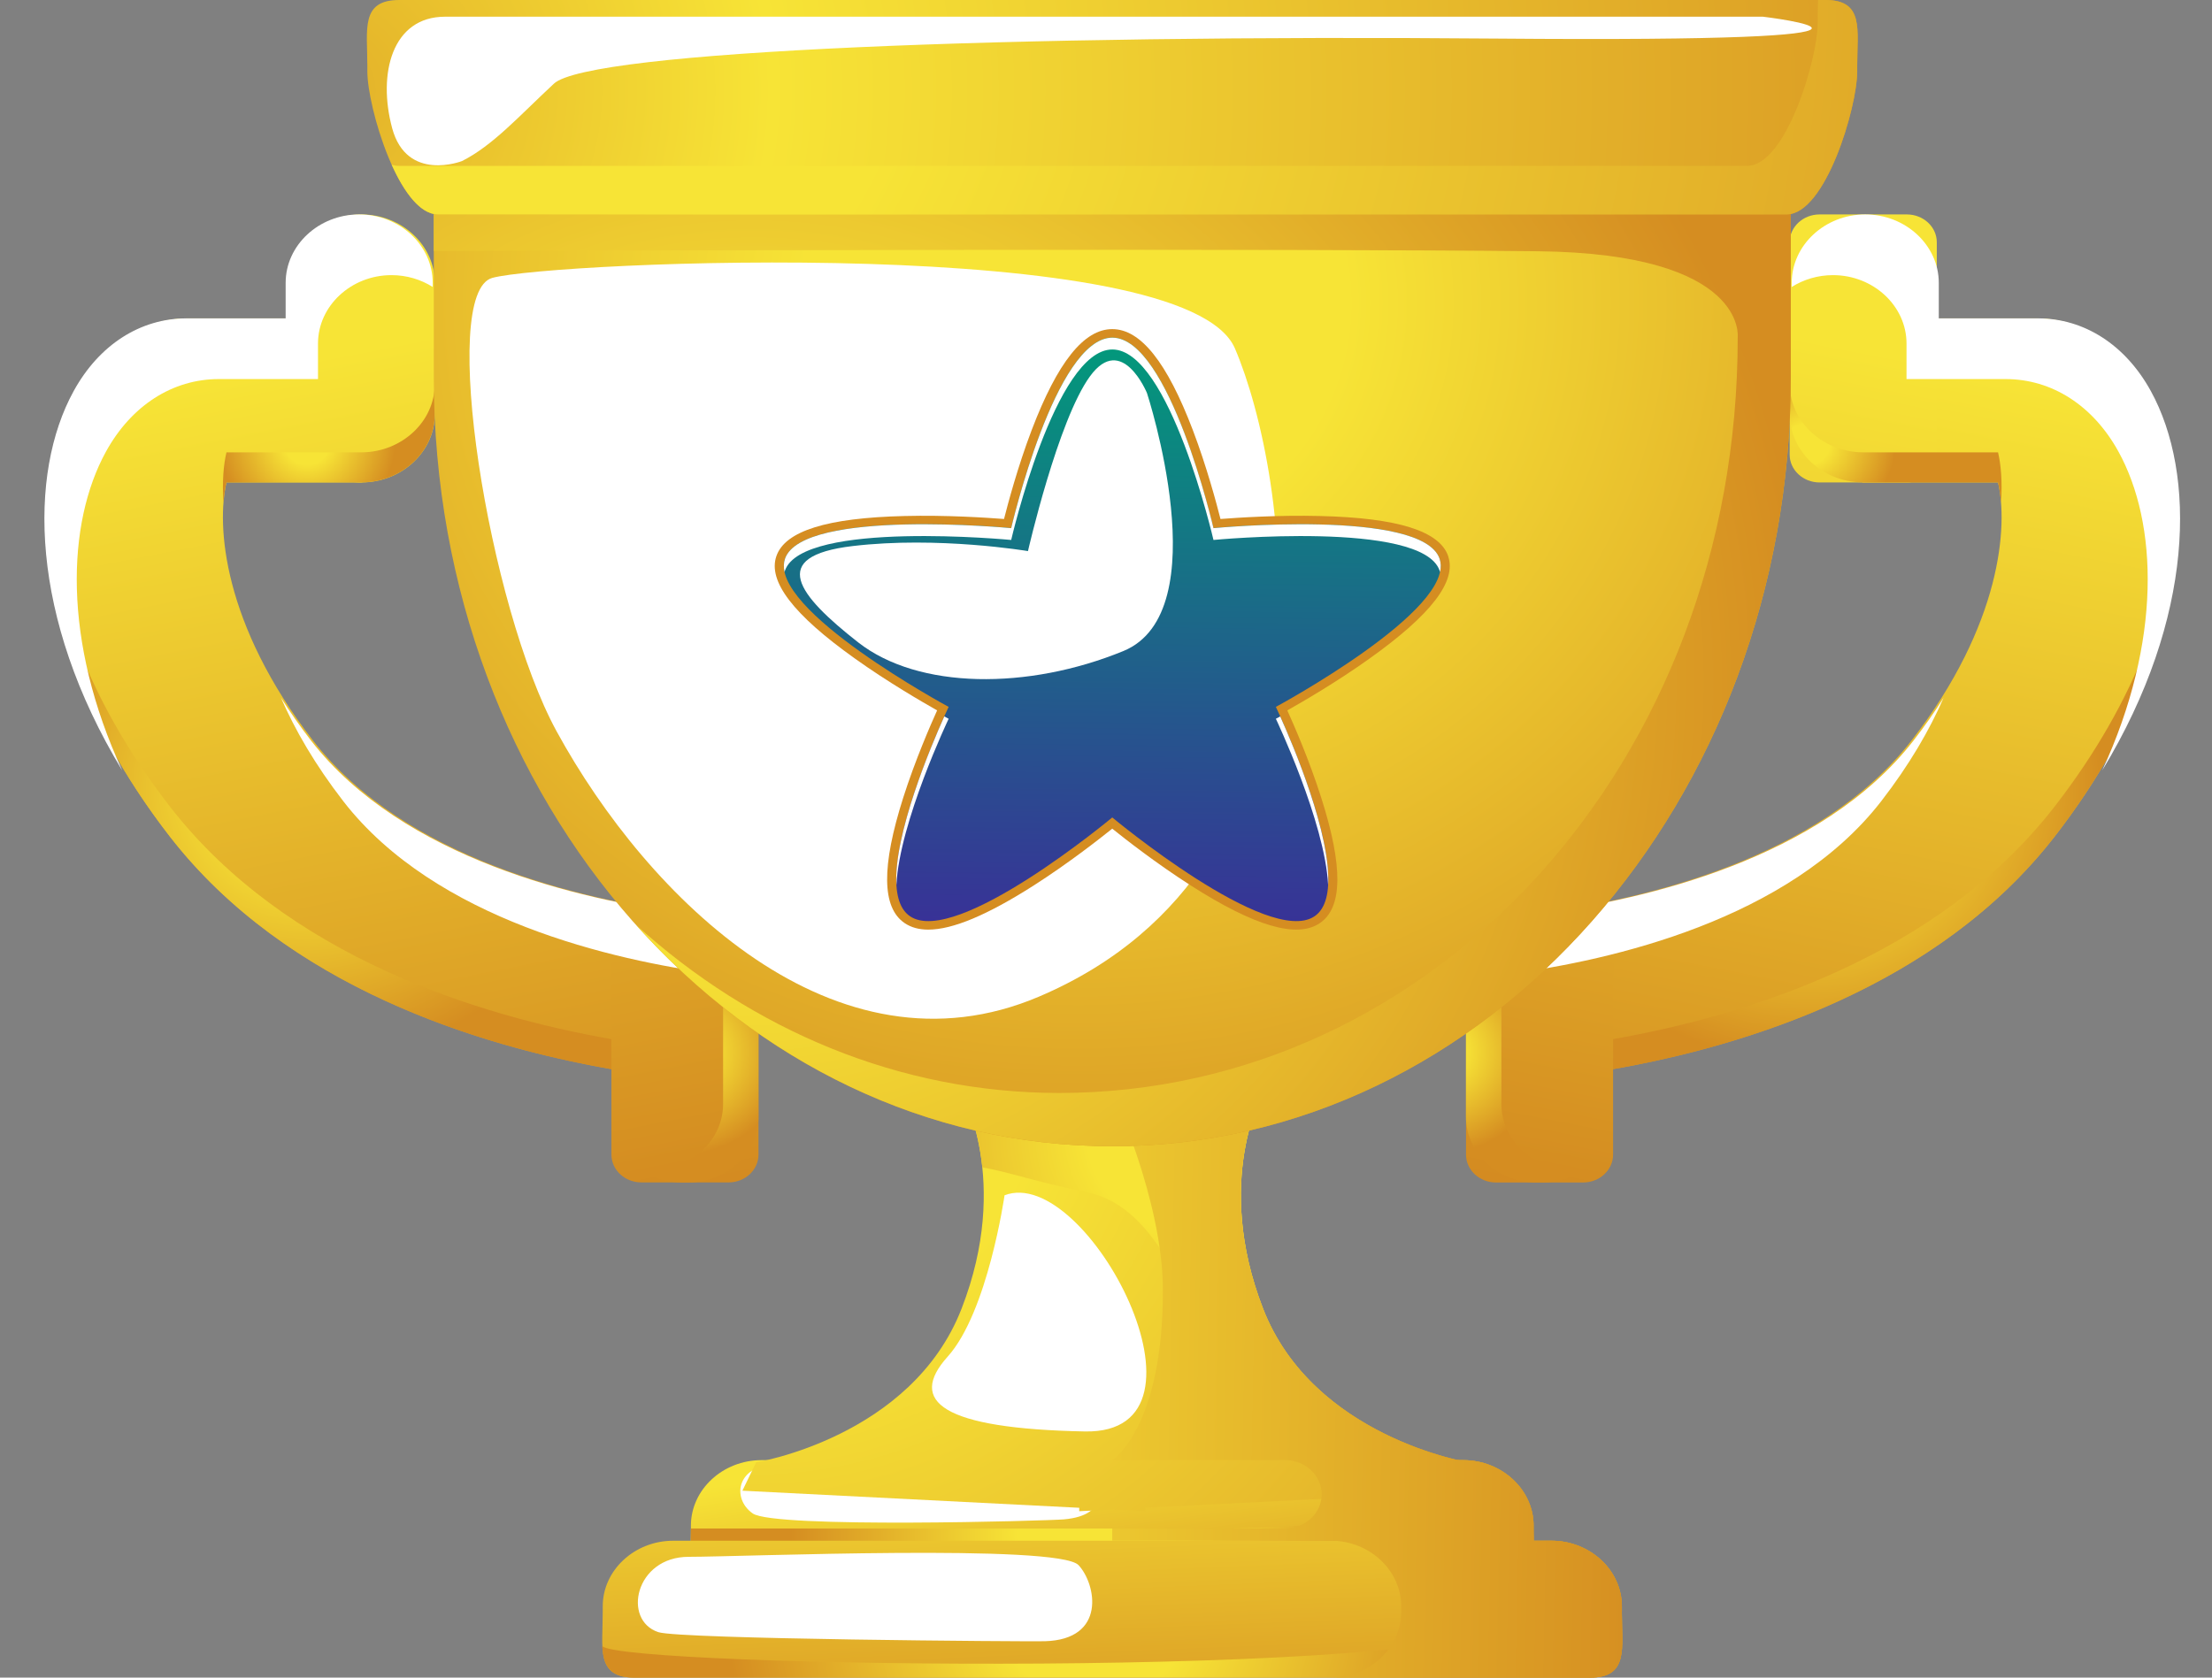
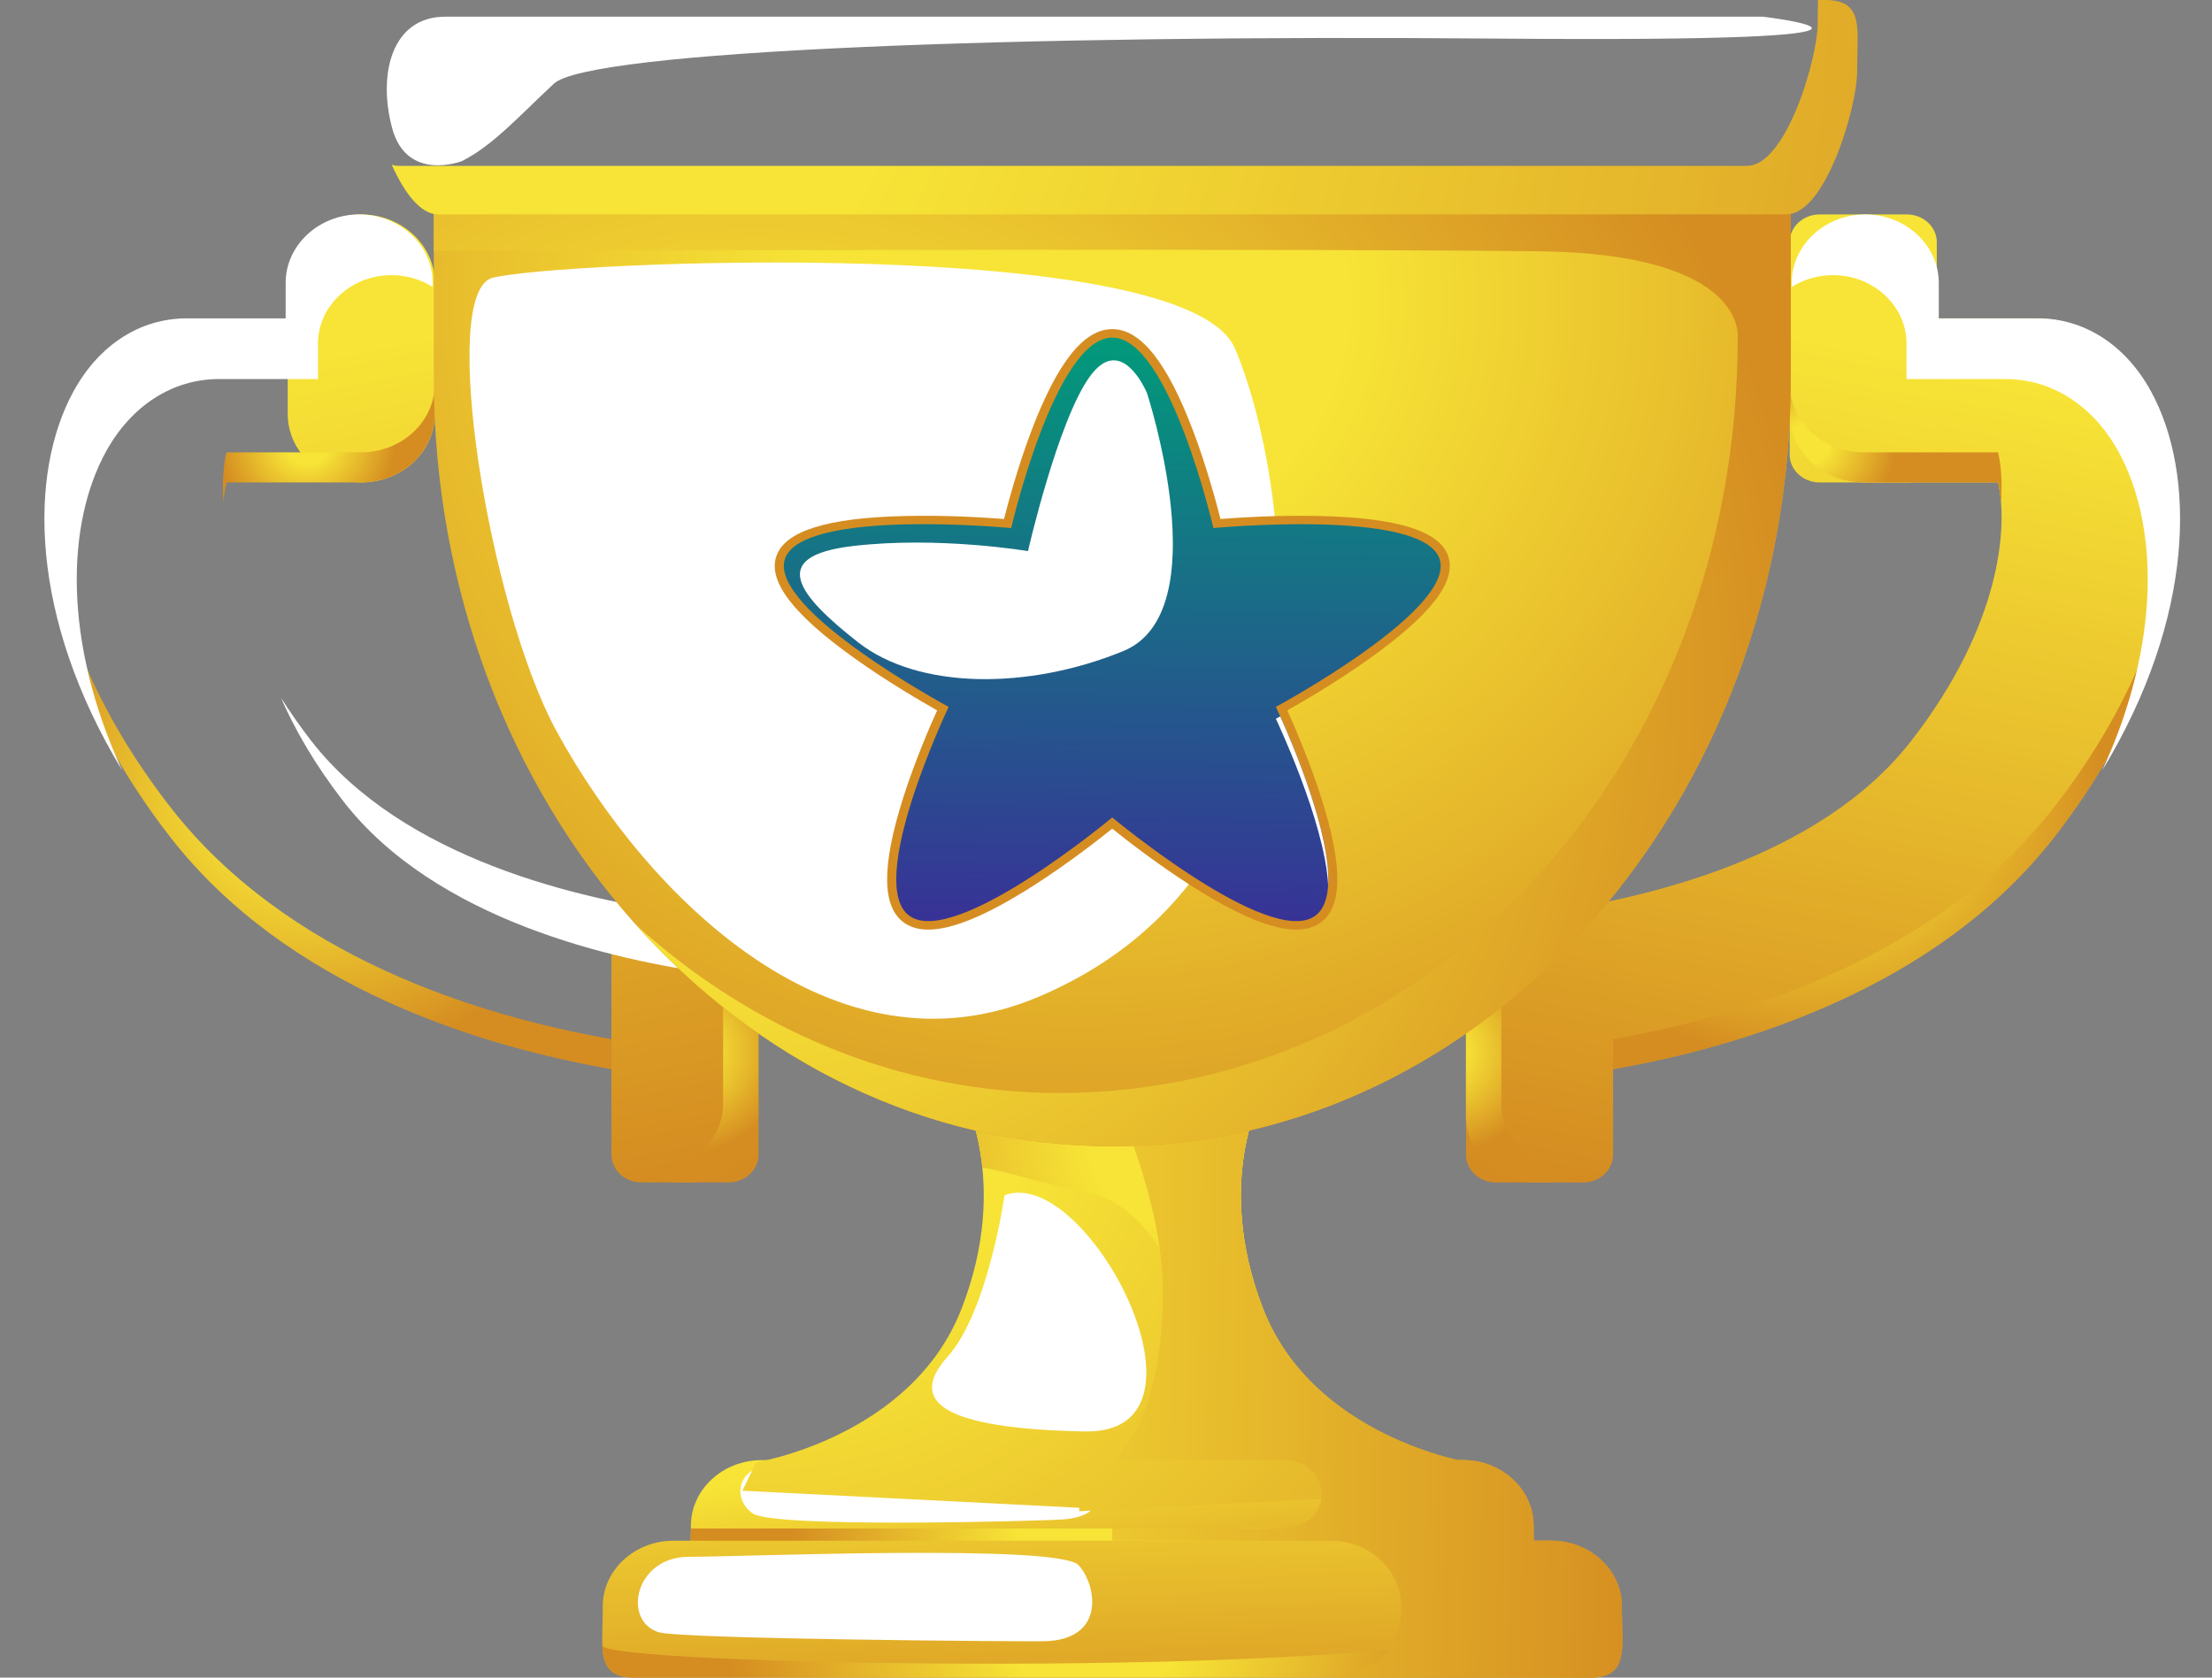
<svg xmlns="http://www.w3.org/2000/svg" width="29" height="22" viewBox="0 0 29 22" fill="none">
  <rect x="0" y="0" width="29" height="22" fill="#808080" stroke="none" />
  <g clip-path="url(#clip0_1461_32123)">
    <path d="M9.475 20.943H19.69C20.199 20.943 20.106 20.556 20.106 20.082V20.008C20.106 19.535 19.69 19.148 19.181 19.148H9.984C9.475 19.148 9.058 19.535 9.058 20.008V20.082C9.058 20.556 8.966 20.943 9.475 20.943H9.475Z" fill="url(#paint0_linear_1461_32123)" />
    <path style="mix-blend-mode:overlay" d="M14.31 19.262C14.417 19.446 14.577 19.87 13.947 19.925C13.747 19.943 10.149 20.046 9.868 19.847C9.586 19.649 9.653 19.197 10.217 19.197C10.78 19.197 14.234 19.131 14.31 19.262L14.31 19.262Z" fill="url(#paint1_linear_1461_32123)" />
    <path style="mix-blend-mode:multiply" d="M17.035 20.943H19.69C20.199 20.943 20.106 20.556 20.106 20.082V20.008C20.106 19.535 19.69 19.148 19.181 19.148H19.109C19.201 19.39 19.203 19.682 18.774 19.797C17.984 20.009 16.152 20.045 16.152 20.045H9.058V20.082C9.058 20.555 8.966 20.943 9.475 20.943H17.035L17.035 20.943Z" fill="url(#paint2_radial_1461_32123)" />
    <path d="M8.318 22H20.847C21.356 22 21.263 21.613 21.263 21.14V21.065C21.263 20.592 20.847 20.205 20.337 20.205H8.827C8.318 20.205 7.902 20.592 7.902 21.065V21.14C7.902 21.613 7.809 22 8.318 22Z" fill="url(#paint3_linear_1461_32123)" />
    <path style="mix-blend-mode:overlay" d="M14.14 20.525C14.372 20.773 14.511 21.502 13.696 21.523C13.445 21.529 8.914 21.496 8.631 21.404C8.156 21.248 8.325 20.416 9.029 20.416C9.733 20.416 13.876 20.244 14.14 20.525Z" fill="url(#paint4_linear_1461_32123)" />
    <path style="mix-blend-mode:multiply" d="M21.262 21.065C21.262 20.592 20.845 20.205 20.336 20.205H19.976C20.153 20.415 20.113 20.944 19.769 21.284C19.028 22.017 8.156 21.868 7.896 21.587C7.908 21.834 7.984 22 8.317 22H20.845C21.354 22 21.262 21.613 21.262 21.139V21.065V21.065Z" fill="url(#paint5_radial_1461_32123)" />
    <path d="M10.958 19.262C10.663 19.276 10.489 19.69 10.534 19.817C10.579 19.945 11.537 19.932 11.71 19.621C11.884 19.31 11.479 19.238 10.958 19.262Z" fill="white" />
    <path d="M10.172 20.416C9.702 20.437 9.425 21.097 9.497 21.299C9.569 21.502 11.093 21.481 11.369 20.987C11.646 20.492 11.001 20.378 10.173 20.416H10.172Z" fill="white" />
    <path d="M15.016 19.773L19.432 19.549L19.252 19.177C19.252 19.177 17.215 18.849 16.559 17.163C15.903 15.478 16.559 14.325 16.559 14.325H12.606C12.606 14.325 13.262 15.478 12.606 17.163C11.95 18.849 9.913 19.177 9.913 19.177L9.733 19.549L14.149 19.773V19.818L14.582 19.796L15.016 19.818V19.773Z" fill="url(#paint6_radial_1461_32123)" />
    <path style="mix-blend-mode:multiply" d="M19.253 19.177C19.253 19.177 17.215 18.849 16.56 17.163C15.904 15.478 16.56 14.325 16.56 14.325H12.607C12.607 14.325 12.814 14.69 12.879 15.309C13.212 15.365 13.595 15.504 14.223 15.628C15.316 15.843 15.478 17.284 16.461 18.162C17.061 18.699 18.35 19.027 19.265 19.203L19.253 19.177Z" fill="url(#paint7_radial_1461_32123)" />
    <path style="mix-blend-mode:overlay" d="M13.17 15.675C13.17 15.675 12.951 17.206 12.424 17.791C11.897 18.377 12.347 18.736 14.224 18.772C16.101 18.807 14.249 15.257 13.17 15.675Z" fill="url(#paint8_linear_1461_32123)" />
    <path d="M13.664 15.932C13.316 15.77 13.337 17.074 12.97 17.69C12.604 18.305 12.617 18.527 13.266 18.276C13.915 18.024 13.767 15.98 13.664 15.932Z" fill="white" />
    <path style="mix-blend-mode:multiply" d="M21.264 21.139V21.065C21.264 20.592 20.847 20.204 20.338 20.204H20.108C20.107 20.165 20.106 20.124 20.106 20.083V20.008C20.106 19.535 19.69 19.148 19.181 19.148H19.111C18.639 19.038 17.111 18.58 16.56 17.163C15.904 15.477 16.56 14.324 16.56 14.324H14.582C14.582 14.324 15.246 15.739 15.246 16.924C15.246 18.735 14.582 19.148 14.582 19.148C14.588 19.148 14.594 19.147 14.6 19.147H16.846C17.111 19.147 17.328 19.349 17.328 19.596C17.328 19.843 17.111 20.045 16.846 20.045H14.6C14.595 20.045 14.589 20.044 14.582 20.044V20.204H17.444C17.953 20.204 18.37 20.591 18.37 21.065V21.139C18.37 21.612 17.953 22 17.444 22H20.847C21.356 22 21.263 21.613 21.263 21.139L21.264 21.139Z" fill="url(#paint9_linear_1461_32123)" />
-     <path d="M9.891 14.217C9.676 14.215 4.678 14.127 2.23 10.973C0.43 8.653 0.311 6.366 0.993 5.127C1.326 4.522 1.865 4.175 2.474 4.175H4.749V6.327H2.969C2.838 6.884 2.917 8.182 4.106 9.714C5.313 11.27 7.645 11.798 8.98 11.976C9.572 12.055 9.89 14.217 9.89 14.217H9.891Z" fill="url(#paint10_linear_1461_32123)" />
    <path d="M4.737 6.327C4.206 6.327 3.772 5.923 3.772 5.43V3.709C3.772 3.216 4.206 2.812 4.737 2.812C5.267 2.812 5.701 3.216 5.701 3.709V5.43C5.701 5.923 5.267 6.327 4.737 6.327Z" fill="url(#paint11_linear_1461_32123)" />
    <path d="M9.552 11.992H8.409C8.192 11.992 8.016 12.155 8.016 12.357V15.141C8.016 15.343 8.192 15.506 8.409 15.506H9.552C9.768 15.506 9.944 15.343 9.944 15.141V12.357C9.944 12.155 9.768 11.992 9.552 11.992Z" fill="url(#paint12_linear_1461_32123)" />
    <path style="mix-blend-mode:multiply" d="M9.105 11.996C9.332 12.153 9.48 12.404 9.48 12.685V14.479C9.48 14.952 9.063 15.339 8.554 15.339H8.477C8.448 15.339 8.419 15.338 8.391 15.335C8.545 15.443 8.735 15.507 8.942 15.507H9.019C9.528 15.507 9.944 15.12 9.944 14.646V12.853C9.944 12.406 9.574 12.037 9.106 11.996H9.105Z" fill="url(#paint13_radial_1461_32123)" />
    <g style="mix-blend-mode:multiply">
      <path d="M2.93 6.59C2.938 6.49 2.952 6.401 2.969 6.327H4.749V6.326C5.273 6.32 5.7 5.919 5.7 5.43V5.036C5.7 5.525 5.273 5.925 4.749 5.932V5.932H2.969C2.931 6.093 2.911 6.317 2.93 6.59Z" fill="url(#paint14_radial_1461_32123)" />
      <path d="M8.015 13.627C6.283 13.323 3.758 12.549 2.229 10.579C1.133 9.166 0.661 7.765 0.613 6.605C0.559 7.833 1.005 9.396 2.229 10.974C3.759 12.944 6.283 13.718 8.015 14.021V13.627Z" fill="url(#paint15_radial_1461_32123)" />
    </g>
    <g style="mix-blend-mode:overlay">
      <path d="M1.389 5.923C1.722 5.318 2.262 4.971 2.87 4.971H4.169V4.505C4.169 4.012 4.603 3.608 5.133 3.608C5.333 3.608 5.519 3.666 5.673 3.763V3.709C5.673 3.216 5.239 2.812 4.709 2.812C4.179 2.812 3.745 3.216 3.745 3.709V4.175H2.447C1.838 4.175 1.299 4.522 0.966 5.128C0.37 6.211 0.386 8.096 1.602 10.103C0.817 8.402 0.874 6.861 1.389 5.923Z" fill="url(#paint16_linear_1461_32123)" />
      <path d="M4.079 9.714C3.931 9.522 3.8 9.334 3.684 9.151C3.866 9.57 4.13 10.028 4.503 10.51C5.71 12.065 8.043 12.594 9.377 12.772C9.398 12.774 9.419 12.781 9.44 12.789C9.615 12.793 9.779 12.844 9.918 12.928V12.852C9.918 12.387 9.514 12.005 9.016 11.993C8.996 11.985 8.975 11.979 8.954 11.976C7.619 11.798 5.287 11.269 4.079 9.714V9.714Z" fill="url(#paint17_linear_1461_32123)" />
    </g>
    <path d="M3.83 4.318C3.83 4.318 2.635 4.22 2.027 4.462C1.42 4.704 1.092 5.188 0.909 5.977C0.725 6.766 1.392 5.063 2.056 4.83C2.922 4.525 3.895 4.812 3.972 4.615C4.049 4.417 3.83 4.319 3.83 4.319L3.83 4.318Z" fill="white" />
    <path d="M4.592 3.009C3.874 3.078 4.061 3.485 4.244 3.628C4.428 3.771 5.247 2.946 4.592 3.009Z" fill="white" />
    <path d="M19.273 14.217C19.488 14.215 24.487 14.127 26.934 10.973C28.734 8.654 28.853 6.366 28.172 5.127C27.839 4.522 27.299 4.175 26.691 4.175H24.415V6.327H26.195C26.326 6.884 26.248 8.182 25.058 9.714C23.851 11.27 21.518 11.798 20.184 11.976C19.591 12.055 19.274 14.217 19.274 14.217H19.273Z" fill="url(#paint18_linear_1461_32123)" />
    <path d="M23.856 6.327H24.999C25.216 6.327 25.392 6.163 25.392 5.962V3.177C25.392 2.975 25.216 2.812 24.999 2.812H23.856C23.639 2.812 23.463 2.975 23.463 3.177V5.962C23.463 6.163 23.639 6.327 23.856 6.327Z" fill="url(#paint19_linear_1461_32123)" />
    <path d="M19.612 15.507H20.755C20.972 15.507 21.148 15.343 21.148 15.142V12.357C21.148 12.155 20.972 11.992 20.755 11.992H19.612C19.396 11.992 19.22 12.155 19.22 12.357V15.142C19.22 15.343 19.396 15.507 19.612 15.507Z" fill="url(#paint20_linear_1461_32123)" />
    <path style="mix-blend-mode:multiply" d="M20.058 11.996C19.832 12.153 19.684 12.404 19.684 12.685V14.479C19.684 14.952 20.1 15.339 20.61 15.339H20.687C20.716 15.339 20.745 15.338 20.773 15.335C20.619 15.443 20.428 15.507 20.222 15.507H20.145C19.636 15.507 19.219 15.12 19.219 14.646V12.853C19.219 12.406 19.59 12.037 20.058 11.996H20.058Z" fill="url(#paint21_radial_1461_32123)" />
    <g style="mix-blend-mode:multiply">
      <path d="M26.234 6.59C26.226 6.49 26.212 6.401 26.195 6.327H24.415V6.326C23.891 6.32 23.464 5.919 23.464 5.43V5.036C23.464 5.525 23.891 5.925 24.415 5.932V5.932H26.195C26.233 6.093 26.253 6.317 26.234 6.59Z" fill="url(#paint22_radial_1461_32123)" />
      <path d="M21.148 13.627C22.88 13.323 25.406 12.549 26.935 10.579C28.031 9.166 28.503 7.765 28.551 6.605C28.605 7.833 28.159 9.396 26.935 10.974C25.405 12.944 22.88 13.718 21.148 14.021V13.627Z" fill="url(#paint23_radial_1461_32123)" />
    </g>
    <g style="mix-blend-mode:overlay">
      <path d="M27.774 5.923C27.441 5.318 26.902 4.971 26.293 4.971H24.995V4.505C24.995 4.012 24.561 3.608 24.031 3.608C23.831 3.608 23.645 3.666 23.49 3.763V3.709C23.49 3.216 23.924 2.812 24.454 2.812C24.984 2.812 25.418 3.216 25.418 3.709V4.175H26.717C27.325 4.175 27.865 4.522 28.198 5.128C28.793 6.211 28.778 8.096 27.561 10.103C28.346 8.402 28.29 6.861 27.774 5.923Z" fill="url(#paint24_linear_1461_32123)" />
-       <path d="M25.085 9.714C25.234 9.523 25.365 9.334 25.481 9.151C25.298 9.571 25.034 10.029 24.661 10.51C23.454 12.066 21.121 12.594 19.787 12.772C19.766 12.775 19.745 12.781 19.724 12.789C19.549 12.794 19.385 12.844 19.247 12.928V12.853C19.247 12.387 19.65 12.005 20.148 11.993C20.169 11.985 20.189 11.979 20.211 11.976C21.545 11.799 23.877 11.27 25.085 9.714V9.714Z" fill="url(#paint25_linear_1461_32123)" />
    </g>
    <path d="M25.334 4.318C25.334 4.318 26.529 4.22 27.137 4.462C27.744 4.704 28.072 5.188 28.255 5.977C28.438 6.766 27.772 5.063 27.108 4.83C26.241 4.525 25.269 4.812 25.192 4.615C25.114 4.417 25.334 4.319 25.334 4.319L25.334 4.318Z" fill="white" />
    <path d="M24.572 3.009C25.29 3.078 25.102 3.485 24.92 3.628C24.736 3.771 23.917 2.946 24.572 3.009Z" fill="white" />
    <path d="M14.582 15.032C19.495 15.032 23.478 10.516 23.478 4.946V2.656H5.687V4.946C5.687 10.516 9.669 15.032 14.582 15.032Z" fill="url(#paint26_radial_1461_32123)" />
    <path style="mix-blend-mode:multiply" d="M5.687 2.656V3.292C8.211 3.284 16.934 3.259 20.163 3.295C22.92 3.325 22.782 4.426 22.782 4.426C22.782 9.997 18.801 14.333 13.888 14.333C11.789 14.333 9.86 13.508 8.339 12.129C9.945 13.924 12.149 15.032 14.583 15.032C19.495 15.032 23.478 10.516 23.478 4.946V2.657H5.687V2.656Z" fill="url(#paint27_radial_1461_32123)" />
-     <path d="M23.932 0H5.233C4.724 0 4.816 0.387 4.816 0.861V0.935C4.816 1.408 5.233 2.812 5.742 2.812H23.423C23.932 2.812 24.349 1.408 24.349 0.935V0.861C24.349 0.387 24.441 0 23.932 0Z" fill="url(#paint28_radial_1461_32123)" />
    <path style="mix-blend-mode:multiply" d="M23.932 -0H23.835C23.834 0.072 23.831 0.146 23.831 0.224V0.298C23.831 0.772 23.415 2.175 22.905 2.175H5.225C5.195 2.175 5.165 2.17 5.135 2.16C5.298 2.521 5.51 2.811 5.741 2.811H23.423C23.932 2.811 24.348 1.408 24.348 0.935V0.86C24.348 0.387 24.441 -0 23.932 -0L23.932 -0Z" fill="url(#paint29_radial_1461_32123)" />
    <path style="mix-blend-mode:overlay" d="M6.455 3.644C5.743 3.838 6.409 7.964 7.297 9.59C8.493 11.778 10.948 14.209 13.623 13.069C17.711 11.328 16.884 6.184 16.19 4.569C15.543 3.062 7.246 3.429 6.455 3.644Z" fill="url(#paint30_linear_1461_32123)" />
    <path style="mix-blend-mode:overlay" d="M6.057 2.112C6.057 2.112 5.334 2.396 5.141 1.68C4.949 0.965 5.141 0.219 5.835 0.219H23.113C23.113 0.219 25.967 0.559 19.623 0.506C13.279 0.452 7.725 0.667 7.262 1.097C6.799 1.528 6.461 1.909 6.057 2.112Z" fill="url(#paint31_linear_1461_32123)" />
    <path d="M6.302 0.38C5.727 0.079 5.016 1.026 5.469 1.655C5.902 2.255 6.818 0.649 6.302 0.38Z" fill="white" />
    <path d="M8.497 0.435C7.588 0.435 6.889 0.667 7.571 0.757C8.252 0.847 11.226 0.435 8.497 0.435Z" fill="white" />
    <path d="M18.986 7.292C18.871 6.963 18.322 6.791 17.306 6.767C16.758 6.753 16.222 6.789 16.001 6.806C15.95 6.606 15.821 6.12 15.638 5.639C15.299 4.749 14.954 4.316 14.582 4.316C14.211 4.316 13.865 4.749 13.526 5.639C13.343 6.12 13.214 6.606 13.163 6.806C12.942 6.789 12.406 6.753 11.858 6.767C10.843 6.791 10.293 6.963 10.179 7.292C10.064 7.621 10.4 8.06 11.205 8.634C11.64 8.945 12.097 9.209 12.286 9.316C12.2 9.506 11.998 9.97 11.842 10.459C11.554 11.364 11.56 11.903 11.861 12.106C11.944 12.162 12.047 12.191 12.17 12.191C12.49 12.191 12.946 11.999 13.551 11.613C14.003 11.324 14.414 11.002 14.582 10.867C14.749 11.002 15.161 11.324 15.613 11.613C16.45 12.148 17.003 12.309 17.303 12.106C17.604 11.903 17.61 11.364 17.321 10.459C17.166 9.97 16.963 9.506 16.877 9.316C17.067 9.209 17.524 8.945 17.958 8.634C18.764 8.059 19.1 7.621 18.985 7.292H18.986Z" fill="#D58D21" />
    <path d="M14.582 4.427C15.331 4.427 15.908 6.925 15.908 6.925C15.908 6.925 18.641 6.664 18.872 7.326C19.104 7.988 16.727 9.27 16.727 9.27C16.727 9.27 17.84 11.607 17.234 12.016C16.628 12.425 14.582 10.72 14.582 10.72C14.582 10.72 12.537 12.425 11.931 12.016C11.325 11.607 12.437 9.27 12.437 9.27C12.437 9.27 10.061 7.988 10.292 7.326C10.524 6.663 13.257 6.925 13.257 6.925C13.257 6.925 13.834 4.427 14.583 4.427H14.582Z" fill="url(#paint32_linear_1461_32123)" />
    <g style="mix-blend-mode:overlay">
-       <path d="M10.292 7.481C10.524 6.819 13.257 7.081 13.257 7.081C13.257 7.081 13.834 4.583 14.583 4.583C15.332 4.583 15.909 7.081 15.909 7.081C15.909 7.081 18.642 6.819 18.873 7.481C18.876 7.489 18.878 7.496 18.879 7.503C18.893 7.441 18.892 7.381 18.873 7.326C18.642 6.664 15.909 6.926 15.909 6.926C15.909 6.926 15.332 4.428 14.583 4.428C13.834 4.428 13.257 6.926 13.257 6.926C13.257 6.926 10.524 6.664 10.292 7.326C10.273 7.381 10.272 7.441 10.286 7.503C10.288 7.496 10.29 7.489 10.292 7.481Z" fill="url(#paint33_linear_1461_32123)" />
-       <path d="M12.38 9.395C12.209 9.775 11.714 10.943 11.752 11.606C11.793 10.779 12.437 9.426 12.437 9.426C12.437 9.426 12.416 9.415 12.38 9.395Z" fill="url(#paint34_linear_1461_32123)" />
      <path d="M16.727 9.426C16.727 9.426 17.371 10.779 17.412 11.606C17.45 10.943 16.955 9.775 16.784 9.395C16.747 9.415 16.727 9.426 16.727 9.426Z" fill="url(#paint35_linear_1461_32123)" />
    </g>
    <path style="mix-blend-mode:overlay" d="M15.037 5.154C15.037 5.154 14.709 4.359 14.29 4.935C13.87 5.51 13.477 7.227 13.477 7.227C13.477 7.227 12.298 7.028 11.178 7.161C10.058 7.294 10.461 7.805 11.251 8.424C12.041 9.043 13.477 9.05 14.727 8.538C15.978 8.025 15.037 5.154 15.037 5.154Z" fill="url(#paint36_linear_1461_32123)" />
    <path d="M14.632 4.935C14.529 4.729 13.882 5.99 13.751 6.831C13.62 7.671 15.037 5.744 14.632 4.935Z" fill="url(#paint37_linear_1461_32123)" />
  </g>
  <defs>
    <linearGradient id="paint0_linear_1461_32123" x1="14.193" y1="17.792" x2="14.75" y2="21.892" gradientUnits="userSpaceOnUse">
      <stop offset="0.25" stop-color="#F7E436" />
      <stop offset="1" stop-color="#D58D21" />
    </linearGradient>
    <linearGradient id="paint1_linear_1461_32123" x1="11.96" y1="19.204" x2="12.338" y2="20.785" gradientUnits="userSpaceOnUse">
      <stop stop-color="white" />
      <stop offset="1" stop-color="white" />
    </linearGradient>
    <radialGradient id="paint2_radial_1461_32123" cx="0" cy="0" r="1" gradientUnits="userSpaceOnUse" gradientTransform="translate(14.344 20.119) scale(3.988 3.708)">
      <stop offset="0.25" stop-color="#F7E436" />
      <stop offset="1" stop-color="#D58D21" />
    </radialGradient>
    <linearGradient id="paint3_linear_1461_32123" x1="14.365" y1="16.609" x2="14.633" y2="23.377" gradientUnits="userSpaceOnUse">
      <stop offset="0.25" stop-color="#F7E436" />
      <stop offset="1" stop-color="#D58D21" />
    </linearGradient>
    <linearGradient id="paint4_linear_1461_32123" x1="11.2" y1="20.488" x2="11.72" y2="22.655" gradientUnits="userSpaceOnUse">
      <stop stop-color="white" />
      <stop offset="1" stop-color="white" />
    </linearGradient>
    <radialGradient id="paint5_radial_1461_32123" cx="0" cy="0" r="1" gradientUnits="userSpaceOnUse" gradientTransform="translate(14.344 21.181) scale(4.798 4.462)">
      <stop offset="0.25" stop-color="#F7E436" />
      <stop offset="1" stop-color="#D58D21" />
    </radialGradient>
    <radialGradient id="paint6_radial_1461_32123" cx="0" cy="0" r="1" gradientUnits="userSpaceOnUse" gradientTransform="translate(9.818 13.976) scale(15.34 14.266)">
      <stop offset="0.25" stop-color="#F7E436" />
      <stop offset="1" stop-color="#D58D21" />
    </radialGradient>
    <radialGradient id="paint7_radial_1461_32123" cx="0" cy="0" r="1" gradientUnits="userSpaceOnUse" gradientTransform="translate(15.627 14.889) scale(5.469 5.086)">
      <stop offset="0.25" stop-color="#F7E436" />
      <stop offset="1" stop-color="#D58D21" />
    </radialGradient>
    <linearGradient id="paint8_linear_1461_32123" x1="12.328" y1="16.359" x2="14.181" y2="18.455" gradientUnits="userSpaceOnUse">
      <stop stop-color="white" />
      <stop offset="1" stop-color="white" />
    </linearGradient>
    <linearGradient id="paint9_linear_1461_32123" x1="7.637" y1="18.003" x2="21.7" y2="18.28" gradientUnits="userSpaceOnUse">
      <stop offset="0.25" stop-color="#F7E436" />
      <stop offset="1" stop-color="#D58D21" />
    </linearGradient>
    <linearGradient id="paint10_linear_1461_32123" x1="3.891" y1="4.736" x2="6.475" y2="17.939" gradientUnits="userSpaceOnUse">
      <stop stop-color="#F7E436" />
      <stop offset="1" stop-color="#CE7C1D" />
    </linearGradient>
    <linearGradient id="paint11_linear_1461_32123" x1="4.737" y1="4.571" x2="7.32" y2="17.773" gradientUnits="userSpaceOnUse">
      <stop stop-color="#F7E436" />
      <stop offset="1" stop-color="#CE7C1D" />
    </linearGradient>
    <linearGradient id="paint12_linear_1461_32123" x1="6.699" y1="3.663" x2="9.417" y2="17.557" gradientUnits="userSpaceOnUse">
      <stop stop-color="#F7E436" />
      <stop offset="1" stop-color="#CE7C1D" />
    </linearGradient>
    <radialGradient id="paint13_radial_1461_32123" cx="0" cy="0" r="1" gradientUnits="userSpaceOnUse" gradientTransform="translate(8.904 13.797) scale(1.45 1.348)">
      <stop offset="0.25" stop-color="#F7E436" />
      <stop offset="1" stop-color="#D58D21" />
    </radialGradient>
    <radialGradient id="paint14_radial_1461_32123" cx="0" cy="0" r="1" gradientUnits="userSpaceOnUse" gradientTransform="translate(4.027 5.823) scale(1.151 1.071)">
      <stop offset="0.25" stop-color="#F7E436" />
      <stop offset="1" stop-color="#D58D21" />
    </radialGradient>
    <radialGradient id="paint15_radial_1461_32123" cx="0" cy="0" r="1" gradientUnits="userSpaceOnUse" gradientTransform="translate(4.027 10.343) scale(3.865 3.594)">
      <stop offset="0.25" stop-color="#F7E436" />
      <stop offset="1" stop-color="#D58D21" />
    </radialGradient>
    <linearGradient id="paint16_linear_1461_32123" x1="-6.912" y1="-13.471" x2="1.645" y2="5.562" gradientUnits="userSpaceOnUse">
      <stop stop-color="white" />
      <stop offset="1" stop-color="white" />
    </linearGradient>
    <linearGradient id="paint17_linear_1461_32123" x1="-4.441" y1="-10.706" x2="4.956" y2="10.195" gradientUnits="userSpaceOnUse">
      <stop stop-color="white" />
      <stop offset="1" stop-color="white" />
    </linearGradient>
    <linearGradient id="paint18_linear_1461_32123" x1="25.273" y1="4.736" x2="22.689" y2="17.939" gradientUnits="userSpaceOnUse">
      <stop stop-color="#F7E436" />
      <stop offset="1" stop-color="#CE7C1D" />
    </linearGradient>
    <linearGradient id="paint19_linear_1461_32123" x1="24.427" y1="4.571" x2="21.698" y2="18.518" gradientUnits="userSpaceOnUse">
      <stop stop-color="#F7E436" />
      <stop offset="1" stop-color="#CE7C1D" />
    </linearGradient>
    <linearGradient id="paint20_linear_1461_32123" x1="22.466" y1="3.663" x2="19.747" y2="17.557" gradientUnits="userSpaceOnUse">
      <stop stop-color="#F7E436" />
      <stop offset="1" stop-color="#CE7C1D" />
    </linearGradient>
    <radialGradient id="paint21_radial_1461_32123" cx="0" cy="0" r="1" gradientUnits="userSpaceOnUse" gradientTransform="translate(18.822 13.797) rotate(180) scale(1.45 1.348)">
      <stop offset="0.25" stop-color="#F7E436" />
      <stop offset="1" stop-color="#D58D21" />
    </radialGradient>
    <radialGradient id="paint22_radial_1461_32123" cx="0" cy="0" r="1" gradientUnits="userSpaceOnUse" gradientTransform="translate(23.7 5.823) rotate(180) scale(1.151 1.071)">
      <stop offset="0.25" stop-color="#F7E436" />
      <stop offset="1" stop-color="#D58D21" />
    </radialGradient>
    <radialGradient id="paint23_radial_1461_32123" cx="0" cy="0" r="1" gradientUnits="userSpaceOnUse" gradientTransform="translate(23.699 10.343) rotate(180) scale(3.865 3.594)">
      <stop offset="0.25" stop-color="#F7E436" />
      <stop offset="1" stop-color="#D58D21" />
    </radialGradient>
    <linearGradient id="paint24_linear_1461_32123" x1="36.076" y1="-13.471" x2="27.518" y2="5.562" gradientUnits="userSpaceOnUse">
      <stop stop-color="white" />
      <stop offset="1" stop-color="white" />
    </linearGradient>
    <linearGradient id="paint25_linear_1461_32123" x1="33.605" y1="-10.705" x2="24.208" y2="10.195" gradientUnits="userSpaceOnUse">
      <stop stop-color="white" />
      <stop offset="1" stop-color="white" />
    </linearGradient>
    <radialGradient id="paint26_radial_1461_32123" cx="0" cy="0" r="1" gradientUnits="userSpaceOnUse" gradientTransform="translate(14.138 3.961) scale(14.133 13.144)">
      <stop offset="0.25" stop-color="#F7E436" />
      <stop offset="1" stop-color="#D58D21" />
    </radialGradient>
    <radialGradient id="paint27_radial_1461_32123" cx="0" cy="0" r="1" gradientUnits="userSpaceOnUse" gradientTransform="translate(9.889 8.944) scale(13.81 12.843)">
      <stop offset="0.25" stop-color="#F7E436" />
      <stop offset="1" stop-color="#D58D21" />
    </radialGradient>
    <radialGradient id="paint28_radial_1461_32123" cx="0" cy="0" r="1" gradientUnits="userSpaceOnUse" gradientTransform="translate(4.066 1.187) scale(24.023 22.341)">
      <stop stop-color="#E3B029" />
      <stop offset="0.25" stop-color="#F7E436" />
      <stop offset="1" stop-color="#D58D21" />
    </radialGradient>
    <radialGradient id="paint29_radial_1461_32123" cx="0" cy="0" r="1" gradientUnits="userSpaceOnUse" gradientTransform="translate(5.54 -0.22) scale(25.555 23.766)">
      <stop offset="0.25" stop-color="#F7E436" />
      <stop offset="1" stop-color="#D58D21" />
    </radialGradient>
    <linearGradient id="paint30_linear_1461_32123" x1="7.556" y1="2.512" x2="17.733" y2="15.804" gradientUnits="userSpaceOnUse">
      <stop stop-color="white" />
      <stop offset="1" stop-color="white" />
    </linearGradient>
    <linearGradient id="paint31_linear_1461_32123" x1="5.071" y1="1.193" x2="23.753" y2="1.193" gradientUnits="userSpaceOnUse">
      <stop stop-color="white" />
      <stop offset="1" stop-color="white" />
    </linearGradient>
    <linearGradient id="paint32_linear_1461_32123" x1="14.475" y1="14.377" x2="14.611" y2="4.196" gradientUnits="userSpaceOnUse">
      <stop stop-color="#48139F" />
      <stop offset="1" stop-color="#009D7A" />
    </linearGradient>
    <linearGradient id="paint33_linear_1461_32123" x1="13.878" y1="5.004" x2="14.94" y2="9.222" gradientUnits="userSpaceOnUse">
      <stop stop-color="white" />
      <stop offset="1" stop-color="white" />
    </linearGradient>
    <linearGradient id="paint34_linear_1461_32123" x1="11.865" y1="9.726" x2="12.388" y2="11.805" gradientUnits="userSpaceOnUse">
      <stop stop-color="white" />
      <stop offset="1" stop-color="white" />
    </linearGradient>
    <linearGradient id="paint35_linear_1461_32123" x1="16.866" y1="9.607" x2="17.47" y2="12.005" gradientUnits="userSpaceOnUse">
      <stop stop-color="white" />
      <stop offset="1" stop-color="white" />
    </linearGradient>
    <linearGradient id="paint36_linear_1461_32123" x1="12.615" y1="6.104" x2="14.266" y2="9.678" gradientUnits="userSpaceOnUse">
      <stop stop-color="white" />
      <stop offset="1" stop-color="white" />
    </linearGradient>
    <linearGradient id="paint37_linear_1461_32123" x1="13.914" y1="5.446" x2="14.665" y2="7.071" gradientUnits="userSpaceOnUse">
      <stop stop-color="white" />
      <stop offset="1" stop-color="white" />
    </linearGradient>
    <clipPath id="clip0_1461_32123">
      <rect width="28" height="22" fill="white" transform="translate(0.582)" />
    </clipPath>
  </defs>
</svg>